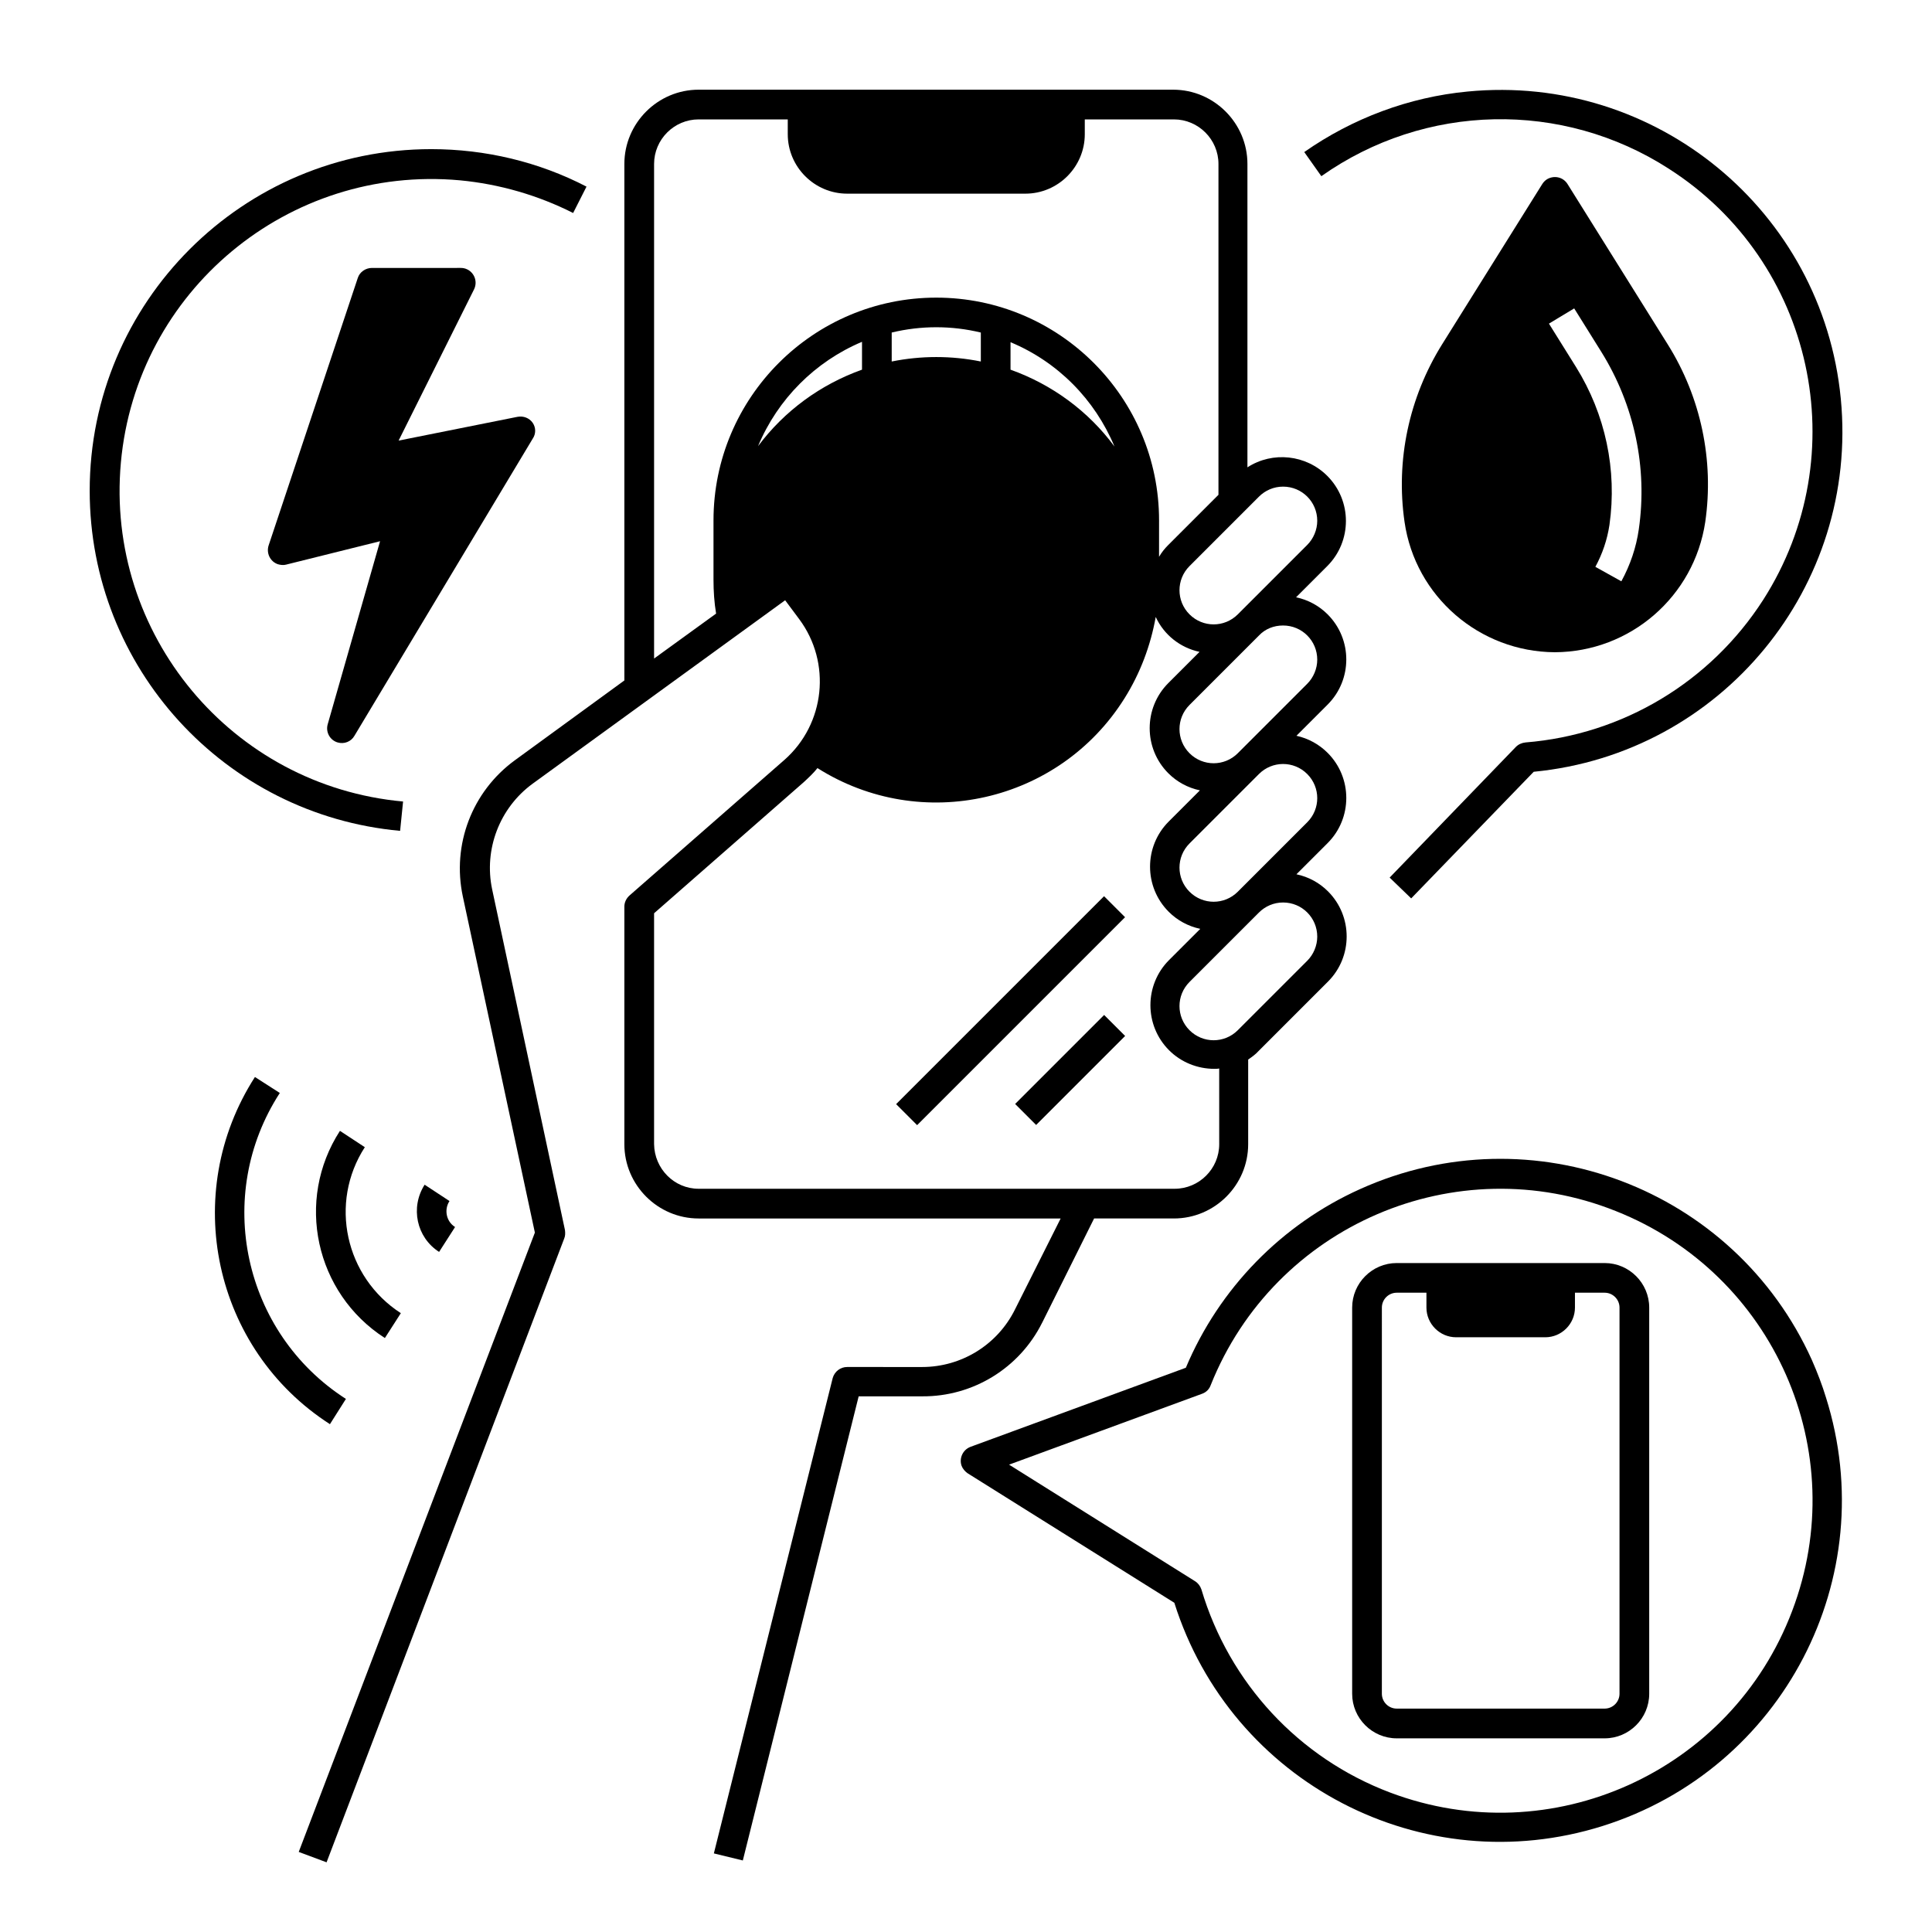
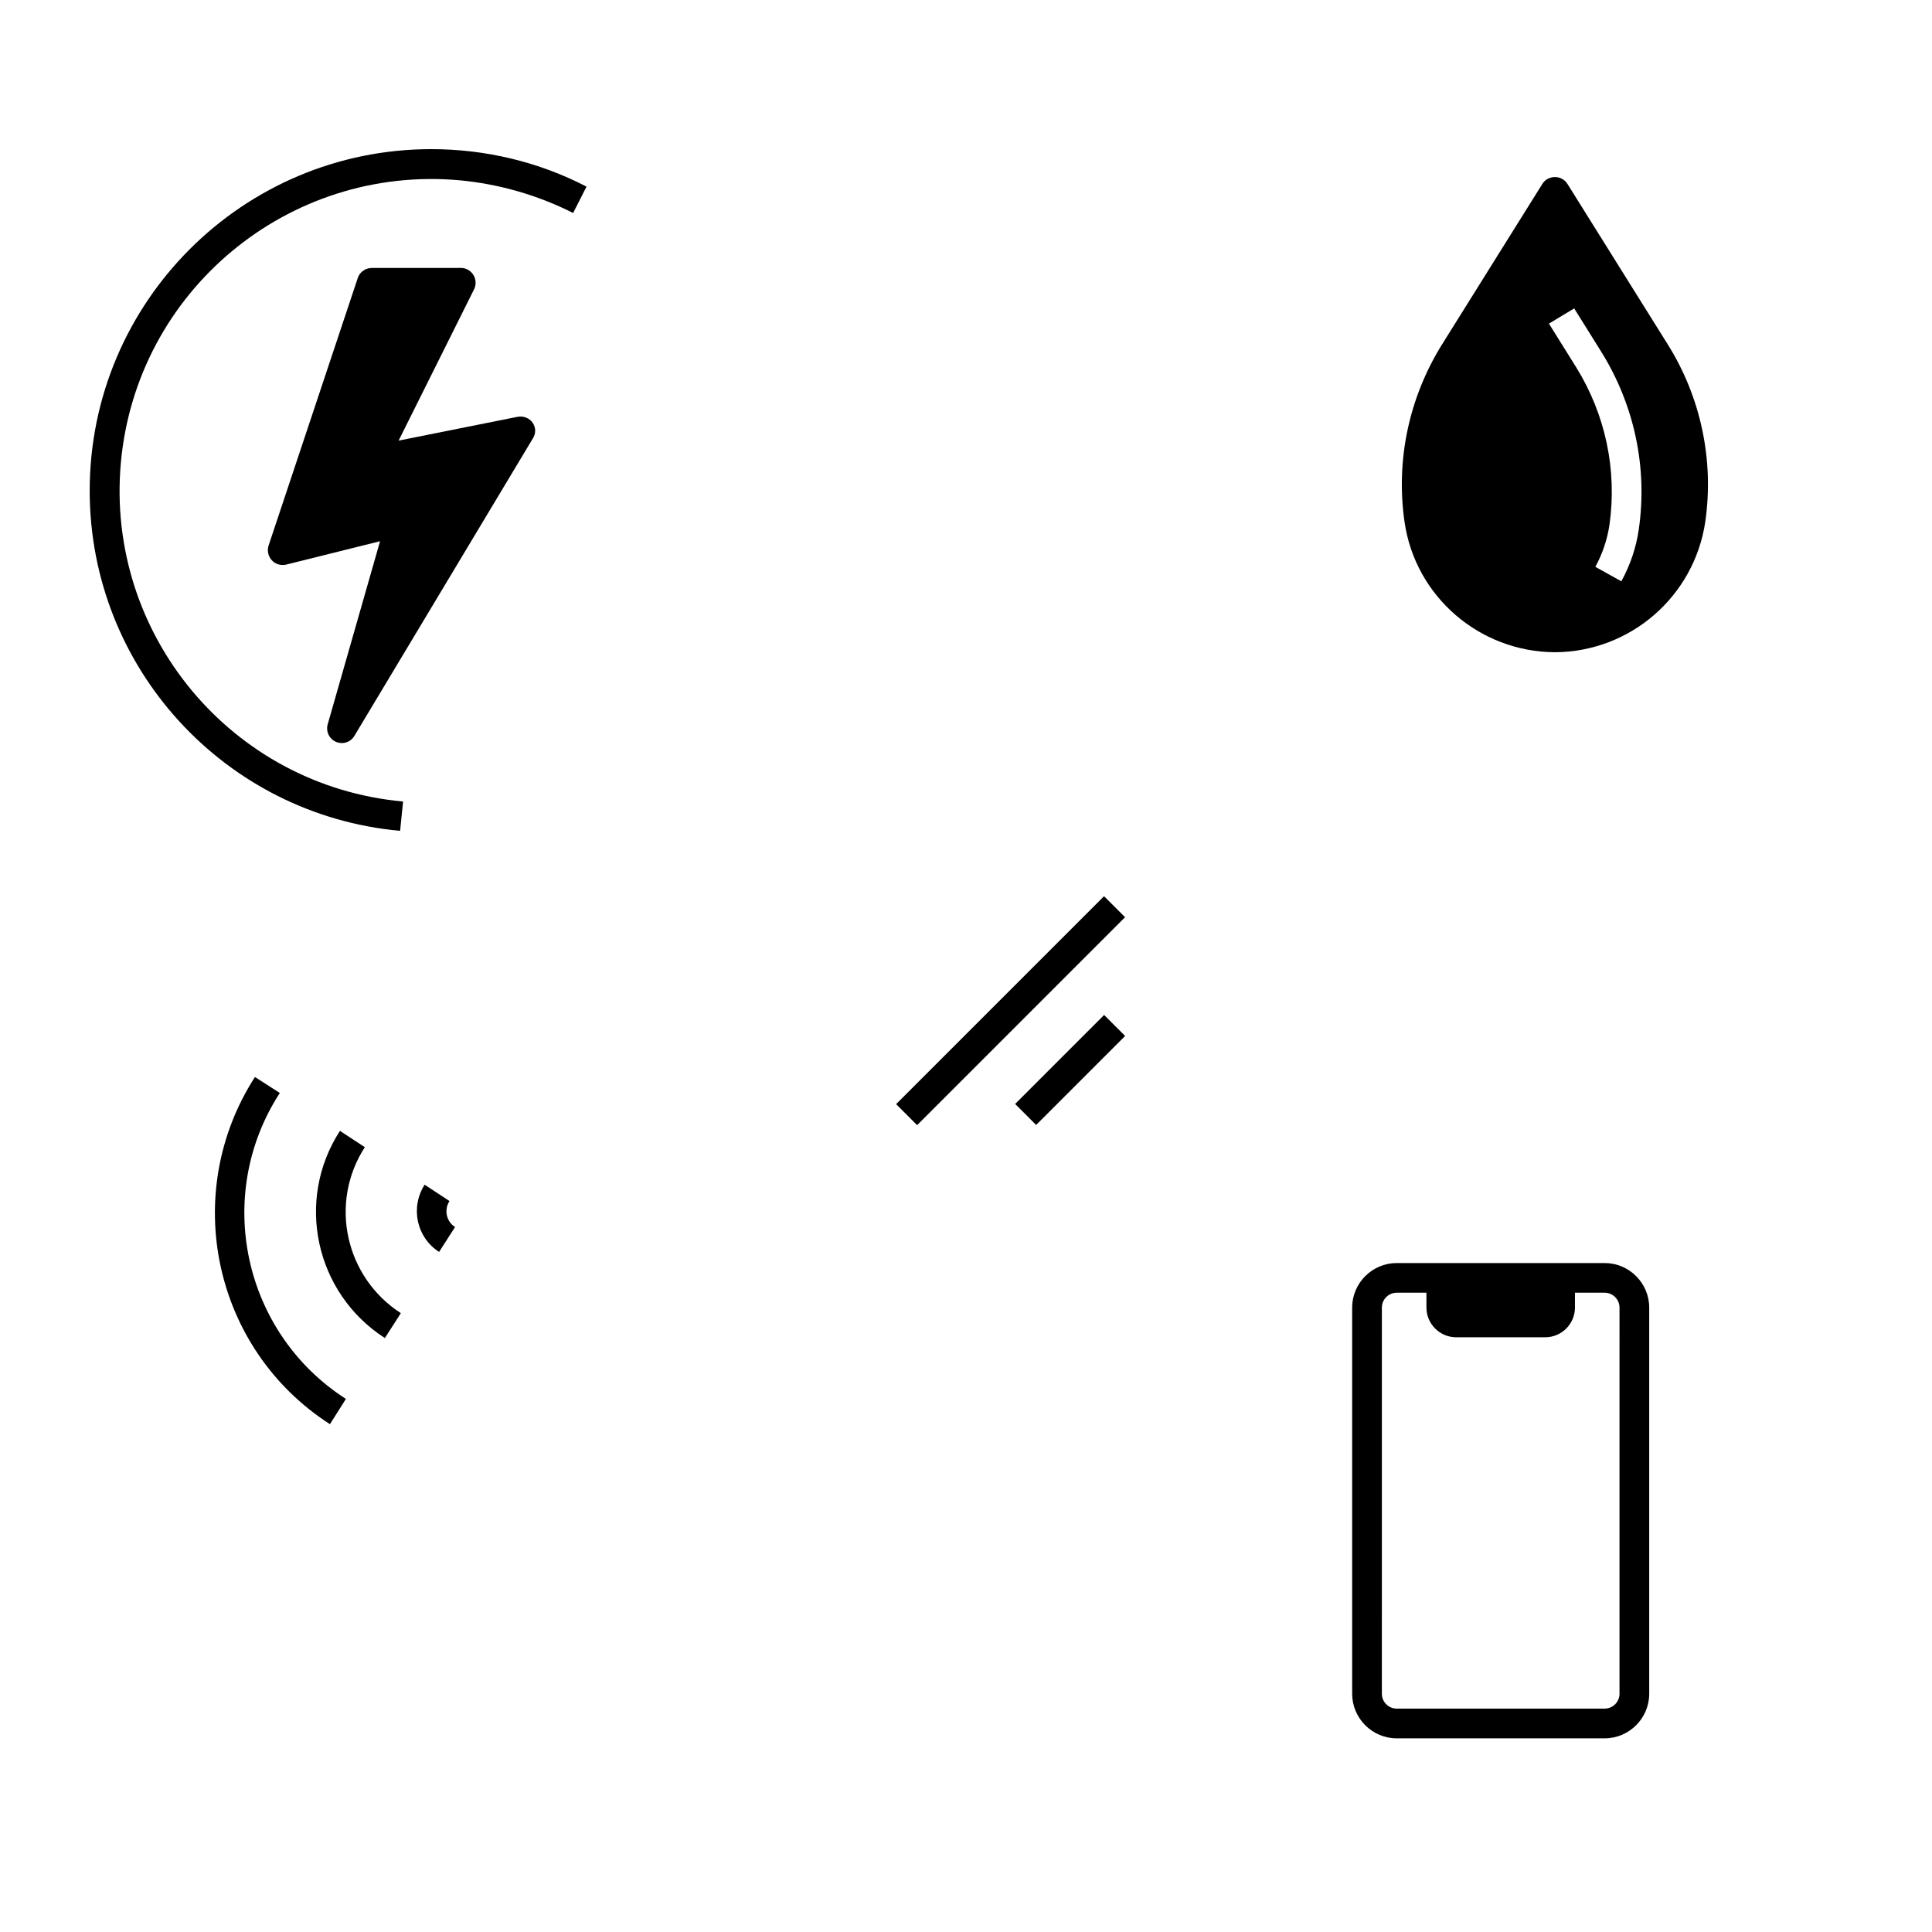
<svg xmlns="http://www.w3.org/2000/svg" fill="#000000" width="800px" height="800px" version="1.1" viewBox="144 144 512 512">
  <g>
-     <path d="m586.27 188.73c38.473 24.602 49.594 75.77 24.992 114.24-13.973 21.746-37.195 35.719-62.977 37.785-0.984 0.098-1.871 0.492-2.559 1.18l-33.457 34.637 5.707 5.512 32.473-33.555c49.789-4.82 86.199-49.102 81.379-98.891-4.82-49.789-49.102-86.199-98.891-81.379-15.547 1.477-30.504 7.086-43.297 16.039l4.527 6.394c27.453-19.383 63.863-20.172 92.102-1.965z" />
-     <path d="m420.17 494.56 13.777-27.652h21.152c10.824 0 19.68-8.855 19.68-19.68v-22.434c0.984-0.688 1.969-1.379 2.754-2.262l18.402-18.402c6.594-6.594 6.594-17.32 0-23.91-2.262-2.262-5.117-3.836-8.363-4.527l8.266-8.266c6.594-6.594 6.594-17.32 0-23.91-2.262-2.262-5.117-3.836-8.266-4.527l8.266-8.266c6.594-6.594 6.594-17.32 0-23.91-2.262-2.262-5.117-3.836-8.363-4.527l8.266-8.266c6.594-6.594 6.594-17.32 0-23.91-5.609-5.609-14.465-6.594-21.156-2.262v-80.398c0-10.824-8.855-19.68-19.68-19.68h-125.76c-10.824 0-19.68 8.855-19.68 19.68v136.88l-29.027 21.156c-11.316 8.266-16.727 22.336-13.777 36.113l19.09 89.051-62.582 164.13 7.379 2.754 62.977-165.31c0.297-0.688 0.297-1.477 0.195-2.262l-19.285-90.234c-2.262-10.629 1.969-21.648 10.727-28.043l66.914-48.609 3.738 5.019c8.562 11.512 6.887 27.75-3.938 37.293l-41.031 35.914c-0.887 0.789-1.379 1.871-1.379 2.953v62.977c0 10.824 8.855 19.68 19.68 19.68h95.941l-12.102 24.109c-4.625 9.348-14.168 15.254-24.602 15.254l-19.875-0.004c-1.77 0-3.344 1.18-3.836 2.953l-31.488 125.95 7.676 1.871 30.699-123h16.828c13.477 0.098 25.777-7.481 31.781-19.484zm63.859-111.39c5.019 0 9.055 4.035 9.055 9.055 0 2.363-0.984 4.723-2.656 6.394l-18.402 18.402c-3.543 3.543-9.25 3.543-12.793 0-3.543-3.543-3.543-9.25 0-12.793l18.402-18.402c1.672-1.672 3.938-2.656 6.394-2.656zm-6.394-34.047c3.543-3.543 9.25-3.543 12.793 0 3.543 3.543 3.543 9.25 0 12.793l-18.402 18.402c-3.543 3.543-9.25 3.543-12.793 0-3.543-3.543-3.543-9.25 0-12.793zm6.394-39.359c5.019 0 9.055 4.035 9.055 9.055 0 2.363-0.984 4.723-2.656 6.394l-18.402 18.402c-3.543 3.543-9.25 3.543-12.793 0-3.543-3.543-3.543-9.25 0-12.793l18.402-18.402c1.672-1.77 3.938-2.656 6.394-2.656zm0-36.801c5.019 0 9.055 4.035 9.055 9.055 0 2.363-0.984 4.723-2.656 6.394l-18.402 18.402c-3.543 3.543-9.25 3.543-12.793 0-3.543-3.543-3.543-9.25 0-12.793l18.402-18.402c1.672-1.672 3.938-2.656 6.394-2.656zm-166.69-85.512c0-6.496 5.312-11.809 11.809-11.809h23.617v3.938c0 8.66 7.086 15.742 15.742 15.742h47.23c8.66 0 15.742-7.086 15.742-15.742v-3.938h23.617c6.496 0 11.809 5.312 11.809 11.809v87.676l-13.285 13.285c-0.984 0.984-1.77 1.969-2.461 3.148l0.004-9.645c0-32.57-26.469-59.039-59.039-59.039-32.57 0-59.039 26.469-59.039 59.039v15.742c0 2.953 0.195 6.004 0.688 8.953l-16.434 11.91zm94.461 54.516v-7.281c12.496 5.215 22.336 15.152 27.551 27.652-6.887-9.352-16.527-16.438-27.551-20.371zm-7.871-2.164c-7.773-1.574-15.844-1.574-23.617 0v-7.676c7.773-1.871 15.844-1.871 23.617 0zm-31.488 2.164c-11.02 3.938-20.566 10.922-27.551 20.27 5.215-12.496 15.152-22.434 27.551-27.652zm-55.102 205.26v-61.203l39.656-34.734c1.277-1.18 2.559-2.363 3.641-3.738 27.551 17.418 64.059 9.152 81.379-18.5 4.133-6.594 6.887-13.875 8.266-21.551 2.164 4.723 6.496 8.168 11.609 9.25l-8.266 8.266c-6.594 6.594-6.594 17.32 0 23.91 2.262 2.262 5.117 3.836 8.363 4.527l-8.266 8.266c-6.594 6.594-6.594 17.32 0 23.91 2.262 2.262 5.117 3.836 8.363 4.527l-8.266 8.266c-6.594 6.594-6.594 17.32 0 23.91 3.148 3.148 7.477 4.922 12.004 4.922 0.395 0 0.887 0 1.277-0.098l0.004 20.07c0 6.496-5.312 11.809-11.809 11.809h-126.15c-6.492 0-11.707-5.312-11.805-11.809z" />
    <path d="m235.67 514.73c-27.258-17.516-35.129-53.922-17.516-81.082l-6.594-4.231c-19.875 30.898-11.02 72.129 19.875 92.004z" />
    <path d="m256.53 457.96c-3.836 6.004-2.164 13.973 3.836 17.809l4.231-6.594c-2.363-1.477-2.953-4.625-1.477-6.887z" />
    <path d="m234.09 443.69c-11.906 18.402-6.594 43 11.906 54.906l4.231-6.594c-14.762-9.543-19.09-29.227-9.543-43.984z" />
-     <path d="m624.16 504.4c-20.566-45.559-74.195-65.828-119.75-45.266-20.762 9.348-37.293 26.273-46.148 47.332l-57.07 20.961c-2.066 0.789-3.051 3.051-2.363 5.019 0.297 0.789 0.887 1.477 1.574 1.969l54.809 34.34c15.055 47.723 65.828 74.195 113.55 59.137 47.723-15.055 74.195-65.828 59.137-113.55-0.984-3.246-2.266-6.594-3.738-9.938zm-5.219 66.516c-16.137 42.707-63.863 64.254-106.57 48.117-24.207-9.152-42.605-29.027-49.988-53.824-0.297-0.887-0.887-1.672-1.672-2.164l-49.297-30.898 51.168-18.793c1.082-0.395 1.871-1.18 2.262-2.262 16.926-42.41 65.043-63.074 107.36-46.148 41.918 16.629 62.777 63.762 46.738 105.97z" />
    <path d="m381.48 436.61 55.105-55.105 5.566 5.566-55.105 55.105z" />
    <path d="m413.02 436.56 23.586-23.586 5.566 5.566-23.586 23.586z" />
    <path d="m285.16 256.04c-0.887-1.277-2.461-1.871-4.035-1.574l-31.488 6.297 19.977-40.051c0.984-1.969 0.195-4.328-1.77-5.312-0.59-0.297-1.18-0.395-1.77-0.395l-23.52 0.004c-1.672 0-3.246 1.082-3.738 2.656l-23.617 70.848c-0.688 2.066 0.395 4.328 2.461 5.019 0.688 0.195 1.477 0.297 2.164 0.098l24.895-6.199-13.875 48.512c-0.59 2.066 0.59 4.231 2.656 4.82 1.672 0.492 3.543-0.195 4.43-1.77l47.23-78.719c0.887-1.281 0.887-2.957 0-4.234z" />
    <path d="m569.25 478.72h-55.105c-6.496 0-11.809 5.312-11.809 11.809v102.34c0 6.496 5.312 11.809 11.809 11.809h55.105c6.496 0 11.809-5.312 11.809-11.809v-102.34c0-6.496-5.312-11.809-11.809-11.809zm3.938 114.14c0 2.164-1.77 3.938-3.938 3.938h-55.105c-2.164 0-3.938-1.77-3.938-3.938l0.004-102.34c0-2.164 1.77-3.938 3.938-3.938h7.871v3.938c0 4.328 3.543 7.871 7.871 7.871h23.617c4.328 0 7.871-3.543 7.871-7.871v-3.938h7.871c2.164 0 3.938 1.77 3.938 3.938z" />
    <path d="m250.82 356.41c-45.461-4.133-78.918-44.379-74.785-89.84 4.133-45.461 44.379-78.918 89.84-74.785 10.43 0.984 20.664 3.938 30.012 8.66l3.543-6.988c-12.695-6.59-26.863-9.934-41.133-9.934-49.988 0-90.527 40.539-90.527 90.527 0 46.84 35.719 85.902 82.262 90.133z" />
    <path d="m556.06 316.85c19.977-0.098 36.898-14.762 39.852-34.539 2.363-16.336-1.18-33.062-9.938-47.035l-26.566-42.508c-1.18-1.871-3.543-2.363-5.41-1.277-0.492 0.297-0.984 0.789-1.277 1.277l-26.566 42.508c-8.758 14.07-12.301 30.699-9.938 47.035 2.844 19.777 19.867 34.438 39.844 34.539zm5.117-91.121 7.184 11.512c8.758 14.07 12.301 30.699 9.938 47.035-0.688 4.82-2.262 9.445-4.625 13.777l-6.887-3.836c1.871-3.445 3.148-7.184 3.738-11.121 2.066-14.562-1.082-29.324-8.855-41.82l-7.184-11.512z" />
  </g>
</svg>